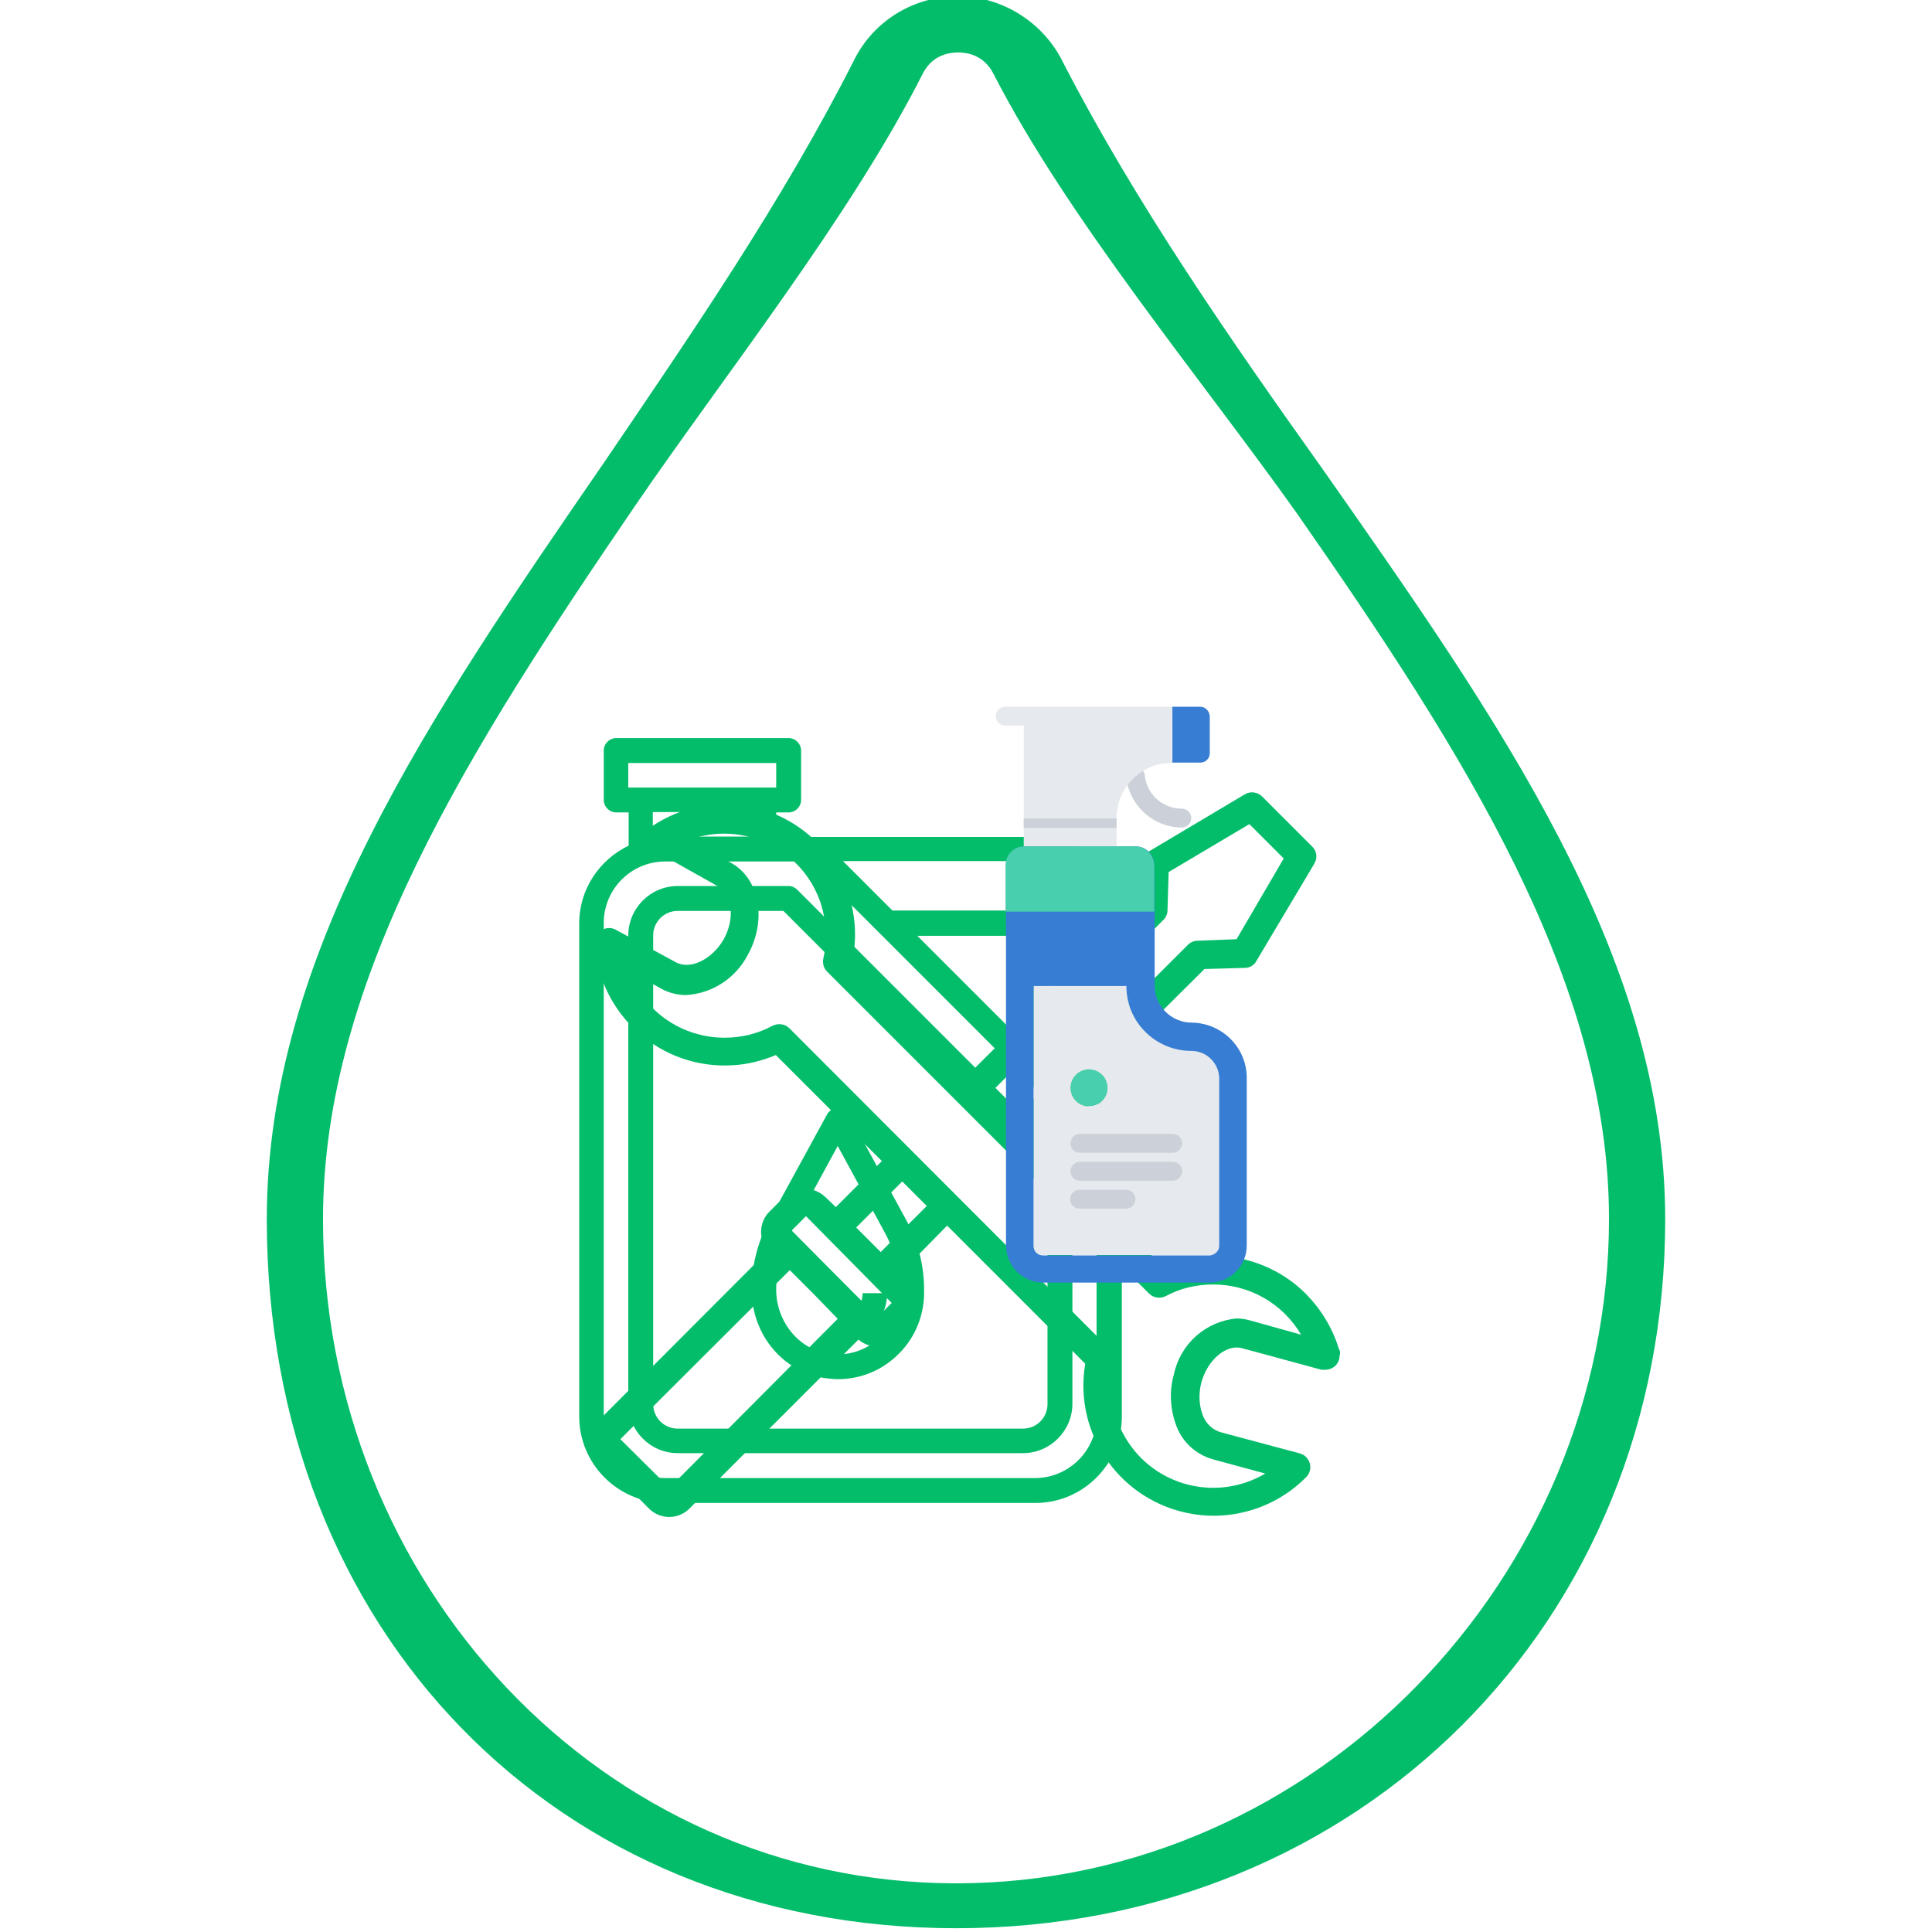
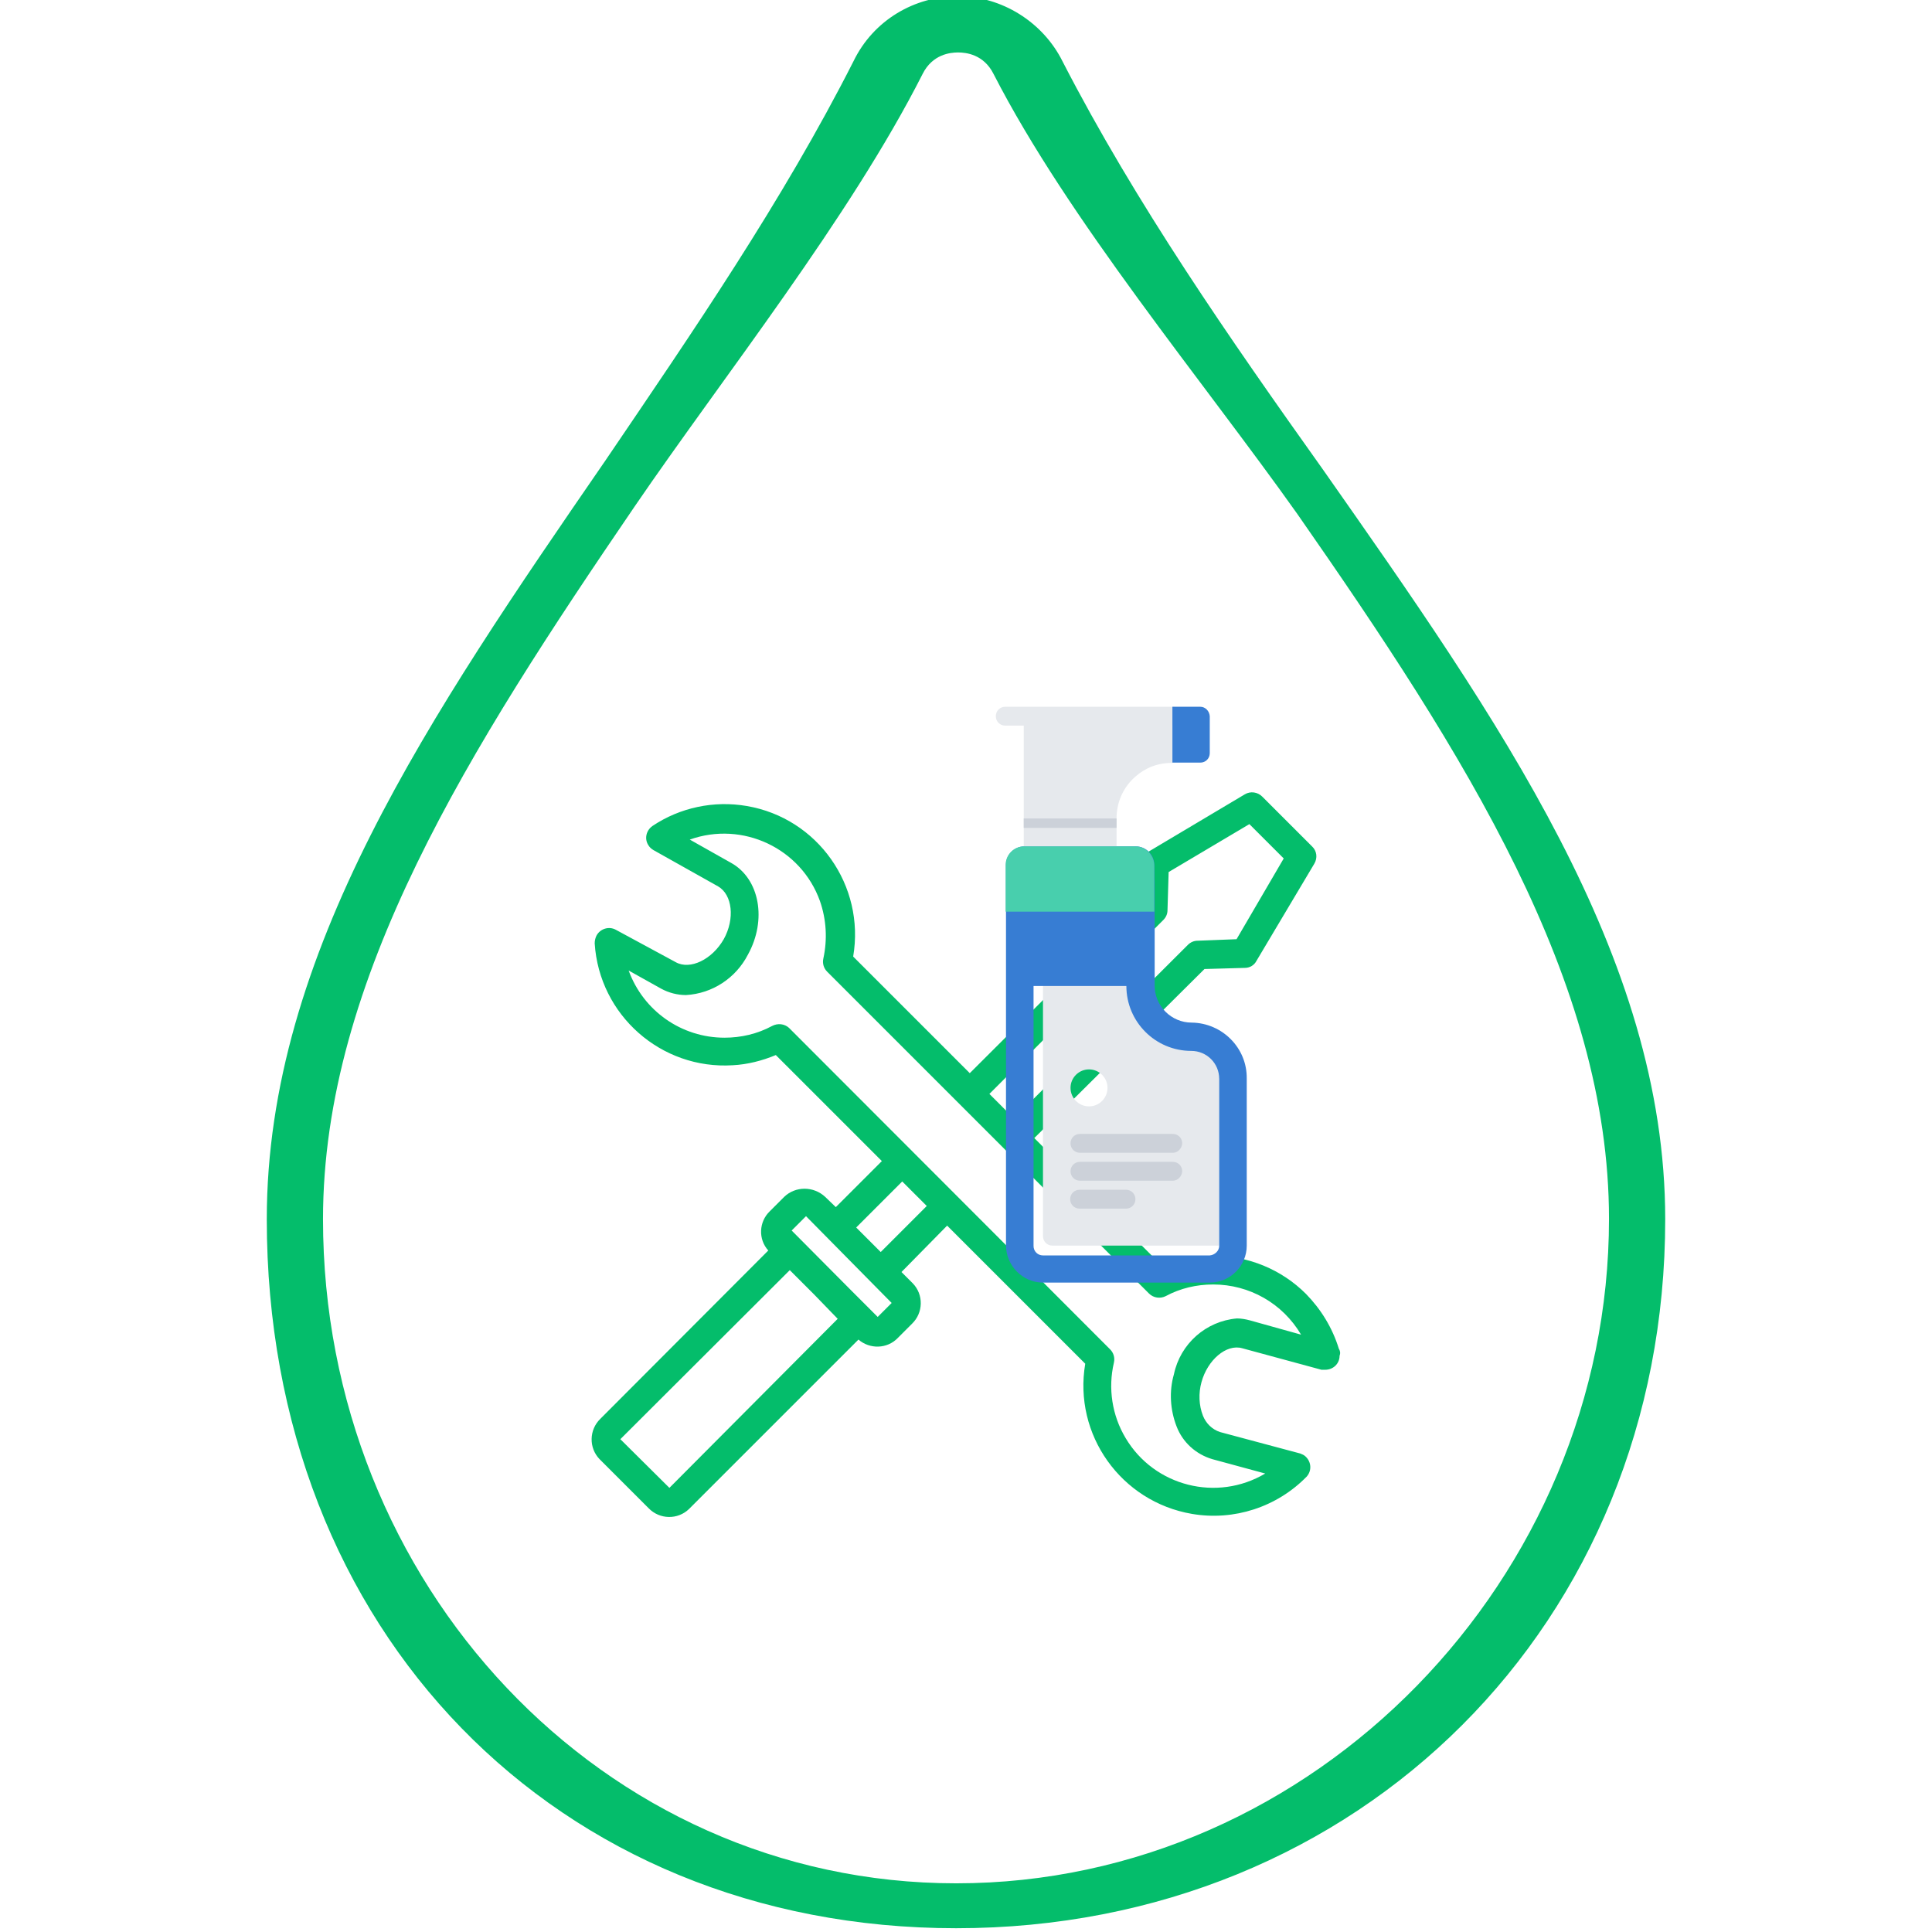
<svg xmlns="http://www.w3.org/2000/svg" viewBox="0 0 512 512" enable-background="new 0 0 512 512">
  <style type="text/css">.st0{display:none;} .st1{display:inline;} .st2{fill:#04BD6B;} .st3{fill:#CCD1D9;} .st4{fill:#48CFAD;} .st5{fill:#E6E9ED;} .st6{fill:#377DD3;}</style>
  <g id="Capa_1">
    <path d="M354.8 357.4c-1.7-5.5-4.7-10.4-8.7-14.5-6.5-6.5-15.3-10.1-24.4-10.1-4.7 0-9.3 1-13.6 2.8l-34-34 45.1-44.8 10.7-.3c1.3 0 2.5-.7 3.1-1.9l15.3-25.7c.9-1.5.7-3.4-.6-4.6l-13.2-13.2c-1.2-1.2-3.1-1.5-4.6-.6l-25.7 15.3c-1.1.7-1.8 1.8-1.9 3.1l-.3 10.6-45 44.9-30.9-30.9c3.2-18.8-9.4-36.7-28.2-39.9-8.7-1.5-17.7.4-25 5.3-1.7 1.2-2.2 3.5-1 5.2.3.5.8.9 1.3 1.2l17.1 9.6c3.8 2.2 4.5 8.6 1.5 14-3.1 5.4-8.9 8.2-12.7 6.1l-15.9-8.6c-1.8-1-4.1-.3-5.1 1.5-.3.6-.5 1.3-.5 2.1 1.2 19 17.6 33.5 36.6 32.3 3.9-.2 7.8-1.2 11.4-2.7l28.1 28.1-12.2 12.2-2.8-2.7c-3.1-2.9-7.9-2.9-10.9 0L204 321c-2.9 2.8-3.1 7.4-.4 10.4L159.1 376c-3 2.9-3.1 7.7-.2 10.7.1.1.2.2.2.2l12.8 12.8c2.9 3 7.7 3.1 10.7.2.1-.1.2-.2.2-.2l44.7-44.7c3 2.6 7.6 2.5 10.4-.4l3.8-3.8c3-2.9 3.1-7.7.2-10.7-.1-.1-.2-.2-.2-.2l-2.8-2.8 12.1-12.3 36.6 36.6c-3.2 18.8 9.5 36.6 28.3 39.8 11.1 1.9 22.5-1.8 30.4-9.9 1.4-1.6 1.2-3.9-.3-5.3-.4-.4-.9-.6-1.4-.8l-21.3-5.7c-2.1-.7-3.7-2.3-4.5-4.3-1.1-2.8-1.2-6-.4-8.9 1.6-5.9 6.6-10.2 10.8-9l21 5.7c.3 0 .7 0 1 0 2.1 0 3.8-1.6 3.8-3.7.3-.8.1-1.4-.2-1.9zm-46.5-113.6c.7-.7 1.1-1.6 1.1-2.6l.3-10.1 21.4-12.7 9.1 9.1-12.5 21.4-10.3.4c-1 0-1.9.4-2.6 1.1l-46.1 46-6.5-6.5 46.1-46.1zM177.4 394.3l-13-12.9 44.9-44.8 6.5 6.5 6.2 6.4-44.6 44.8zm55.2-45.3l-5-5-1.9-1.9-15.9-16 3.8-3.8 22.7 23-3.7 3.7zm.8-17.2l-6.5-6.5 12.2-12.2 6.5 6.5-12.2 12.2zm97.8 18.1c-1.1-.3-2.3-.5-3.4-.5-8.2.7-15 6.7-16.7 14.8-1.3 4.5-1 9.4.7 13.8 1.6 4.2 5.1 7.4 9.5 8.7l14 3.8c-12.8 7.6-29.4 3.4-37-9.4-3.6-6-4.7-13.2-3.1-20 .3-1.3-.1-2.6-1-3.5l-85.1-85.2c-1.2-1.1-3-1.3-4.5-.5-3.9 2.1-8.2 3.1-12.6 3.1-11.4 0-21.5-7.1-25.4-17.8l8.6 4.8c2 1.1 4.3 1.7 6.6 1.7 7-.4 13.2-4.5 16.4-10.7 5.1-9.2 3.1-20.1-4.4-24.3l-11-6.2c14-5 29.5 2.3 34.5 16.3 1.7 4.9 2 10.1.9 15.2-.3 1.3.1 2.6 1 3.5l85.3 85.3c1.2 1.2 3 1.4 4.4.7 3.9-2.1 8.2-3.1 12.6-3.1 9.6 0 18.4 5 23.3 13.3l-13.6-3.8zM350.5 124.3c-24.5-34.4-49.6-70.5-68.9-108C276.4 5.8 265.4-1 253.9-1s-22.4 6.3-27.7 17.2c-18.8 37.1-42.8 72-65.8 105.9-46.4 67.4-89.7 130.6-89.7 201 0 109.1 76.7 187.9 182.7 187.9 107 0 187.9-80.9 187.9-187.9 0-69.9-44.4-132.6-90.8-198.8zm-97.1 374.8c-93.9 0-167.8-79.5-167.8-176 0-63.7 38.8-124.7 82.6-188.9 23.5-34.4 57-76.5 76.3-114.6 2.6-5.2 7.3-5.7 9.4-5.7s6.8.5 9.4 5.7c19.8 38.6 55.4 81.2 80.5 116.6 44.4 63.7 82.6 123.7 82.6 186.8 0 95.1-78 176.1-173 176.1z" class="st2" />
  </g>
  <g id="Layer_2" class="st0">
    <g id="Page-1" class="st1">
-       <path id="Shape" d="M180 230.5h19c1.7 0 3.2-1.4 3.2-3.2s-1.4-3.2-3.2-3.2h-19c-1.7 0-3.2 1.4-3.2 3.2s1.5 3.2 3.2 3.2z" class="st2" />
      <path d="M214.9 230.5h28.5c1.7 0 3.2-1.4 3.2-3.2s-1.4-3.2-3.2-3.2h-28.5c-1.7 0-3.2 1.4-3.2 3.2s1.4 3.2 3.2 3.2zM180 265.3h101.3c1.7 0 3.2-1.4 3.2-3.2s-1.4-3.2-3.2-3.2H180c-1.7 0-3.2 1.4-3.2 3.2s1.5 3.2 3.2 3.2zM180 277.9h44.3c1.7 0 3.2-1.4 3.2-3.2s-1.4-3.2-3.2-3.2H180c-1.7 0-3.2 1.4-3.2 3.2s1.5 3.2 3.2 3.2zM180 303.2h44.3c1.7 0 3.2-1.4 3.2-3.2s-1.4-3.2-3.2-3.2H180c-1.7 0-3.2 1.4-3.2 3.2s1.5 3.2 3.2 3.2zM180 328.6h44.3c1.7 0 3.2-1.4 3.2-3.2s-1.4-3.2-3.2-3.2H180c-1.7 0-3.2 1.4-3.2 3.2s1.5 3.2 3.2 3.2zM180 353.9h44.3c1.7 0 3.2-1.4 3.2-3.2s-1.4-3.2-3.2-3.2H180c-1.7 0-3.2 1.4-3.2 3.2s1.5 3.2 3.2 3.2zM349 287.8l-36-15.5v-67.1c0-5.2-4.3-9.5-9.5-9.5H183.2c-5.2 0-9.5 4.3-9.5 9.5v3.2h-3.2c-5.2 0-9.5 4.3-9.5 9.5V376c0 5.2 4.3 9.5 9.5 9.5h120.3c2.6 0 5-1 6.8-2.9l2.6 1.8c2 1.4 4.6 1.4 6.6 0l30.6-21.8c8.5-6 13.5-15.8 13.6-26.2v-45.8c-.1-1.1-.8-2.3-2-2.8zm-169-82.7c0-1.7 1.4-3.2 3.2-3.2h120.3c1.7 0 3.2 1.4 3.2 3.2v64.4l-1.9-.8c-.8-.3-1.7-.3-2.5 0l-1.9.8v-20.1c0-.1 0-.1 0-.2 0-.3-.1-.5-.2-.8 0-.1 0-.1 0-.2s-.1-.1-.1-.1c-.2-.3-.4-.7-.6-.9l-38-38c-.3-.3-.6-.5-.9-.6 0 0-.1-.1-.1-.1s-.1 0-.2 0c-.3-.1-.5-.1-.8-.2-.1 0-.1 0-.2 0H180v-3.2zm82.3 14l27.2 27.2h-24c-1.7 0-3.2-1.4-3.2-3.2v-24zm28.5 160.1H170.6c-1.7 0-3.2-1.4-3.2-3.2V217.8c0-1.7 1.4-3.2 3.2-3.2H256v28.5c0 5.2 4.3 9.5 9.5 9.5H294v19.6l-10.2 4.4c.4-.5.7-1.2.7-1.9 0-1.7-1.4-3.2-3.2-3.2H237c-1.7 0-3.2 1.4-3.2 3.2s1.4 3.2 3.2 3.2h43.8l-14.7 6.3H180c-1.7 0-3.2 1.4-3.2 3.2s1.4 3.2 3.2 3.2h76c0 .1 0 .1 0 .2v6.2h-19c-1.7 0-3.2 1.4-3.2 3.2s1.4 3.2 3.2 3.2h19v6.3h-76c-1.7 0-3.2 1.4-3.2 3.2s1.4 3.2 3.2 3.2h76v6.3h-19c-1.7 0-3.2 1.4-3.2 3.2s1.4 3.2 3.2 3.2h19v6.3h-76c-1.7 0-3.2 1.4-3.2 3.2s1.4 3.2 3.2 3.2h76.4c.3 2.2.9 4.3 1.6 6.3h-21c-1.7 0-3.2 1.4-3.2 3.2s1.4 3.2 3.2 3.2h24.2c1.5 2.3 3.3 4.5 5.3 6.3H180c-1.7 0-3.2 1.4-3.2 3.2s1.4 3.2 3.2 3.2h95l17.2 12.3c-.4-.1-.9 0-1.4 0zm53.8-42.7c0 8.4-4.1 16.2-10.9 21L303.5 379l-30.2-21.5c-6.8-4.8-10.9-12.7-10.9-21v-43.7l5.7-2.5h.1l35.4-15.3 41.1 17.8v43.7zM302.2 282.5l-31.6 13.7c-1.2.5-1.9 1.6-1.9 2.9v37.4c0 6.3 3.1 12.2 8.3 15.9l24.7 17.6c1.1.8 2.6.8 3.7 0l24.7-17.6c5.2-3.6 8.2-9.6 8.3-15.9v-37.4c0-1.3-.7-2.4-1.9-2.9l-31.6-13.7c-1-.4-1.9-.4-2.7 0zm29.8 18.7v35.4c0 4.3-2.1 8.3-5.6 10.7l-22.9 16.3-22.9-16.3c-3.5-2.5-5.6-6.4-5.6-10.7v-35.4l28.5-12.3 28.5 12.3zM286.4 329.2c-.9-.7-2.1-.8-3.1-.4s-1.8 1.4-1.9 2.5.3 2.2 1.2 2.9l12.7 9.5c1.4 1 3.3.8 4.4-.6l25.3-31.6c1.1-1.4.9-3.4-.5-4.4-1.4-1.1-3.4-.9-4.4.5l-23.4 29.3-10.3-7.7z" class="st2" />
    </g>
  </g>
  <g id="Layer_3">
-     <path d="M274.3 221.8h-68.6v-6.5h3.3c1.8 0 3.3-1.5 3.3-3.3v-13.1c0-1.8-1.5-3.3-3.3-3.3h-45.7c-1.8 0-3.3 1.5-3.3 3.3V212c0 1.8 1.5 3.3 3.3 3.3h3.3v8.8c-7.7 3.7-13.1 11.5-13.1 20.6v130.7c0 12.6 10.3 22.9 22.9 22.9h98c12.6 0 22.9-10.3 22.9-22.9V244.6c-.1-12.6-10.4-22.8-23-22.8zm16.4 22.8v50.9l-13.1-13.1v-31.3c0-5.4-4.4-9.8-9.8-9.8h-31.3l-13.1-13.1h50.9c9 .1 16.4 7.4 16.4 16.4zM271.1 276l-28-28h24.8c1.8 0 3.3 1.5 3.3 3.3V276zm-104.6-73.8h39.2v6.5h-39.2v-6.5zm6.6 13h26.1v6.5h-22.9c-1.1 0-2.2.1-3.3.3v-6.8zm101.2 176.5h-98c-9 0-16.3-7.3-16.3-16.3V244.6c0-9 7.3-16.3 16.3-16.3h37.8l76.5 76.5v70.5c.1 9-7.3 16.4-16.3 16.4zM211.3 235.8c-.6-.6-1.4-1-2.3-1h-29.4c-7.2 0-13.1 5.9-13.1 13.1V372c0 7.2 5.9 13.1 13.1 13.1h91.5c7.2 0 13.1-5.9 13.1-13.1v-62c0-.9-.3-1.7-1-2.3l-71.9-71.9zm66.3 136.3c0 3.6-2.9 6.5-6.5 6.5h-91.5c-3.6 0-6.5-2.9-6.5-6.5V247.9c0-3.6 2.9-6.5 6.5-6.5h28l70 70v60.7zM199.2 341.8c0 12.1 8.6 22.2 20.1 23.5.9.1 1.8.2 2.7.2 5.6 0 11-2 15.2-5.8 4.9-4.3 7.7-10.6 7.7-17.1v-.8c0-6.4-1.6-12.8-4.7-18.4l-15.3-28.1c-1.1-2.1-4.6-2.1-5.7 0l-15.3 28c-3.1 5.7-4.7 12.1-4.7 18.5zm10.4-15.3l12.4-22.8 12.4 22.8c2.6 4.7 3.9 10 3.9 15.3v.8c0 4.7-2 9.1-5.5 12.2-3.5 3.1-8.1 4.6-12.8 4-8-.9-14.3-8.4-14.3-17 0-5.3 1.4-10.6 3.9-15.3zM235.1 342.7h-6.5c0 3.6-2.9 6.5-6.5 6.5v6.5c7.2 0 13-5.8 13-13z" class="st2" />
-     <path d="M313.2 219.3c-7.4 0-13.7-5.6-14.7-12.9v-.4c-.1-1.4.9-2.6 2.2-2.7 1.3-.1 2.6.9 2.7 2.2v.2c.6 4.9 4.8 8.6 9.8 8.6 1.4 0 2.5 1.1 2.5 2.5s-1.1 2.5-2.5 2.5z" class="st3" />
-     <path d="M288.6 283.4c2.7 0 4.9 2.2 4.9 4.9s-2.2 4.9-4.9 4.9-4.9-2.2-4.9-4.9 2.2-4.9 4.9-4.9z" class="st4" />
-     <path d="M323.1 285.8v44.3c0 1.4-1.1 2.5-2.5 2.5h-44.2c-1.4 0-2.5-1.1-2.5-2.5v-68.9h24.6c0 9.5 7.7 17.2 17.2 17.2 4.1.1 7.4 3.3 7.4 7.4zm-29.6 2.5c0-2.7-2.2-4.9-4.9-4.9s-4.9 2.2-4.9 4.9 2.2 4.9 4.9 4.9 4.9-2.2 4.9-4.9z" class="st5" />
+     <path d="M323.1 285.8v44.3h-44.2c-1.4 0-2.5-1.1-2.5-2.5v-68.9h24.6c0 9.5 7.7 17.2 17.2 17.2 4.1.1 7.4 3.3 7.4 7.4zm-29.6 2.5c0-2.7-2.2-4.9-4.9-4.9s-4.9 2.2-4.9 4.9 2.2 4.9 4.9 4.9 4.9-2.2 4.9-4.9z" class="st5" />
    <path d="M323.1 330.2v-44.3c0-4.1-3.3-7.4-7.4-7.4-9.5 0-17.2-7.7-17.2-17.2h-24.6v68.9c0 1.4 1.1 2.5 2.5 2.5h44.2c1.3-.1 2.5-1.2 2.5-2.5zm7.3-44.4v44.3c0 5.4-4.4 9.8-9.8 9.8h-44.2c-5.4 0-9.8-4.5-9.8-9.9V229.2c0-2.7 2.2-4.9 4.9-4.9H301c2.7 0 4.9 2.2 4.9 4.9l.1 4.9v27.1c0 5.4 4.4 9.8 9.8 9.8 8.1.1 14.7 6.7 14.6 14.8z" class="st6" />
    <path d="M271.3 216.9h24.6v7.4h-24.6v-7.4zM300.9 205.8c-3.1 2.7-5 6.6-5 11.1h-24.6v-29.5h39.4v14.8c-3.8-.1-7.2 1.3-9.8 3.6z" class="st5" />
    <path d="M300.9 224.3h-29.5c-2.7 0-4.9 2.2-4.9 4.9v12.4h39.4v-12.3c-.1-2.8-2.3-5-5-5z" class="st4" />
    <path d="M310.7 192.3h-44.3c-1.4 0-2.5-1.1-2.5-2.5s1.1-2.5 2.5-2.5h44.3c1.4 0 2.5 1.1 2.5 2.5s-1.1 2.5-2.5 2.5z" class="st5" />
    <path d="M310.8 305.5h-24.6c-1.4 0-2.5-1.1-2.5-2.5s1.1-2.5 2.5-2.5h24.6c1.4 0 2.5 1.1 2.5 2.5-.1 1.4-1.2 2.5-2.5 2.5zM310.8 312.9h-24.6c-1.4 0-2.5-1.1-2.5-2.5s1.1-2.5 2.5-2.5h24.6c1.4 0 2.5 1.1 2.5 2.5-.1 1.4-1.2 2.5-2.5 2.5zM298.4 320.3h-12.3c-1.4 0-2.5-1.1-2.5-2.5s1.1-2.5 2.5-2.5h12.3c1.4 0 2.5 1.1 2.5 2.5s-1.1 2.5-2.5 2.5z" class="st3" />
    <path d="M318.1 187.3h-7.4v14.8h7.4c1.4 0 2.5-1.1 2.5-2.5v-9.8c-.1-1.4-1.2-2.5-2.5-2.5z" class="st6" />
    <path d="M271.3 216.9h24.6v2.5h-24.6v-2.5z" class="st3" />
  </g>
</svg>